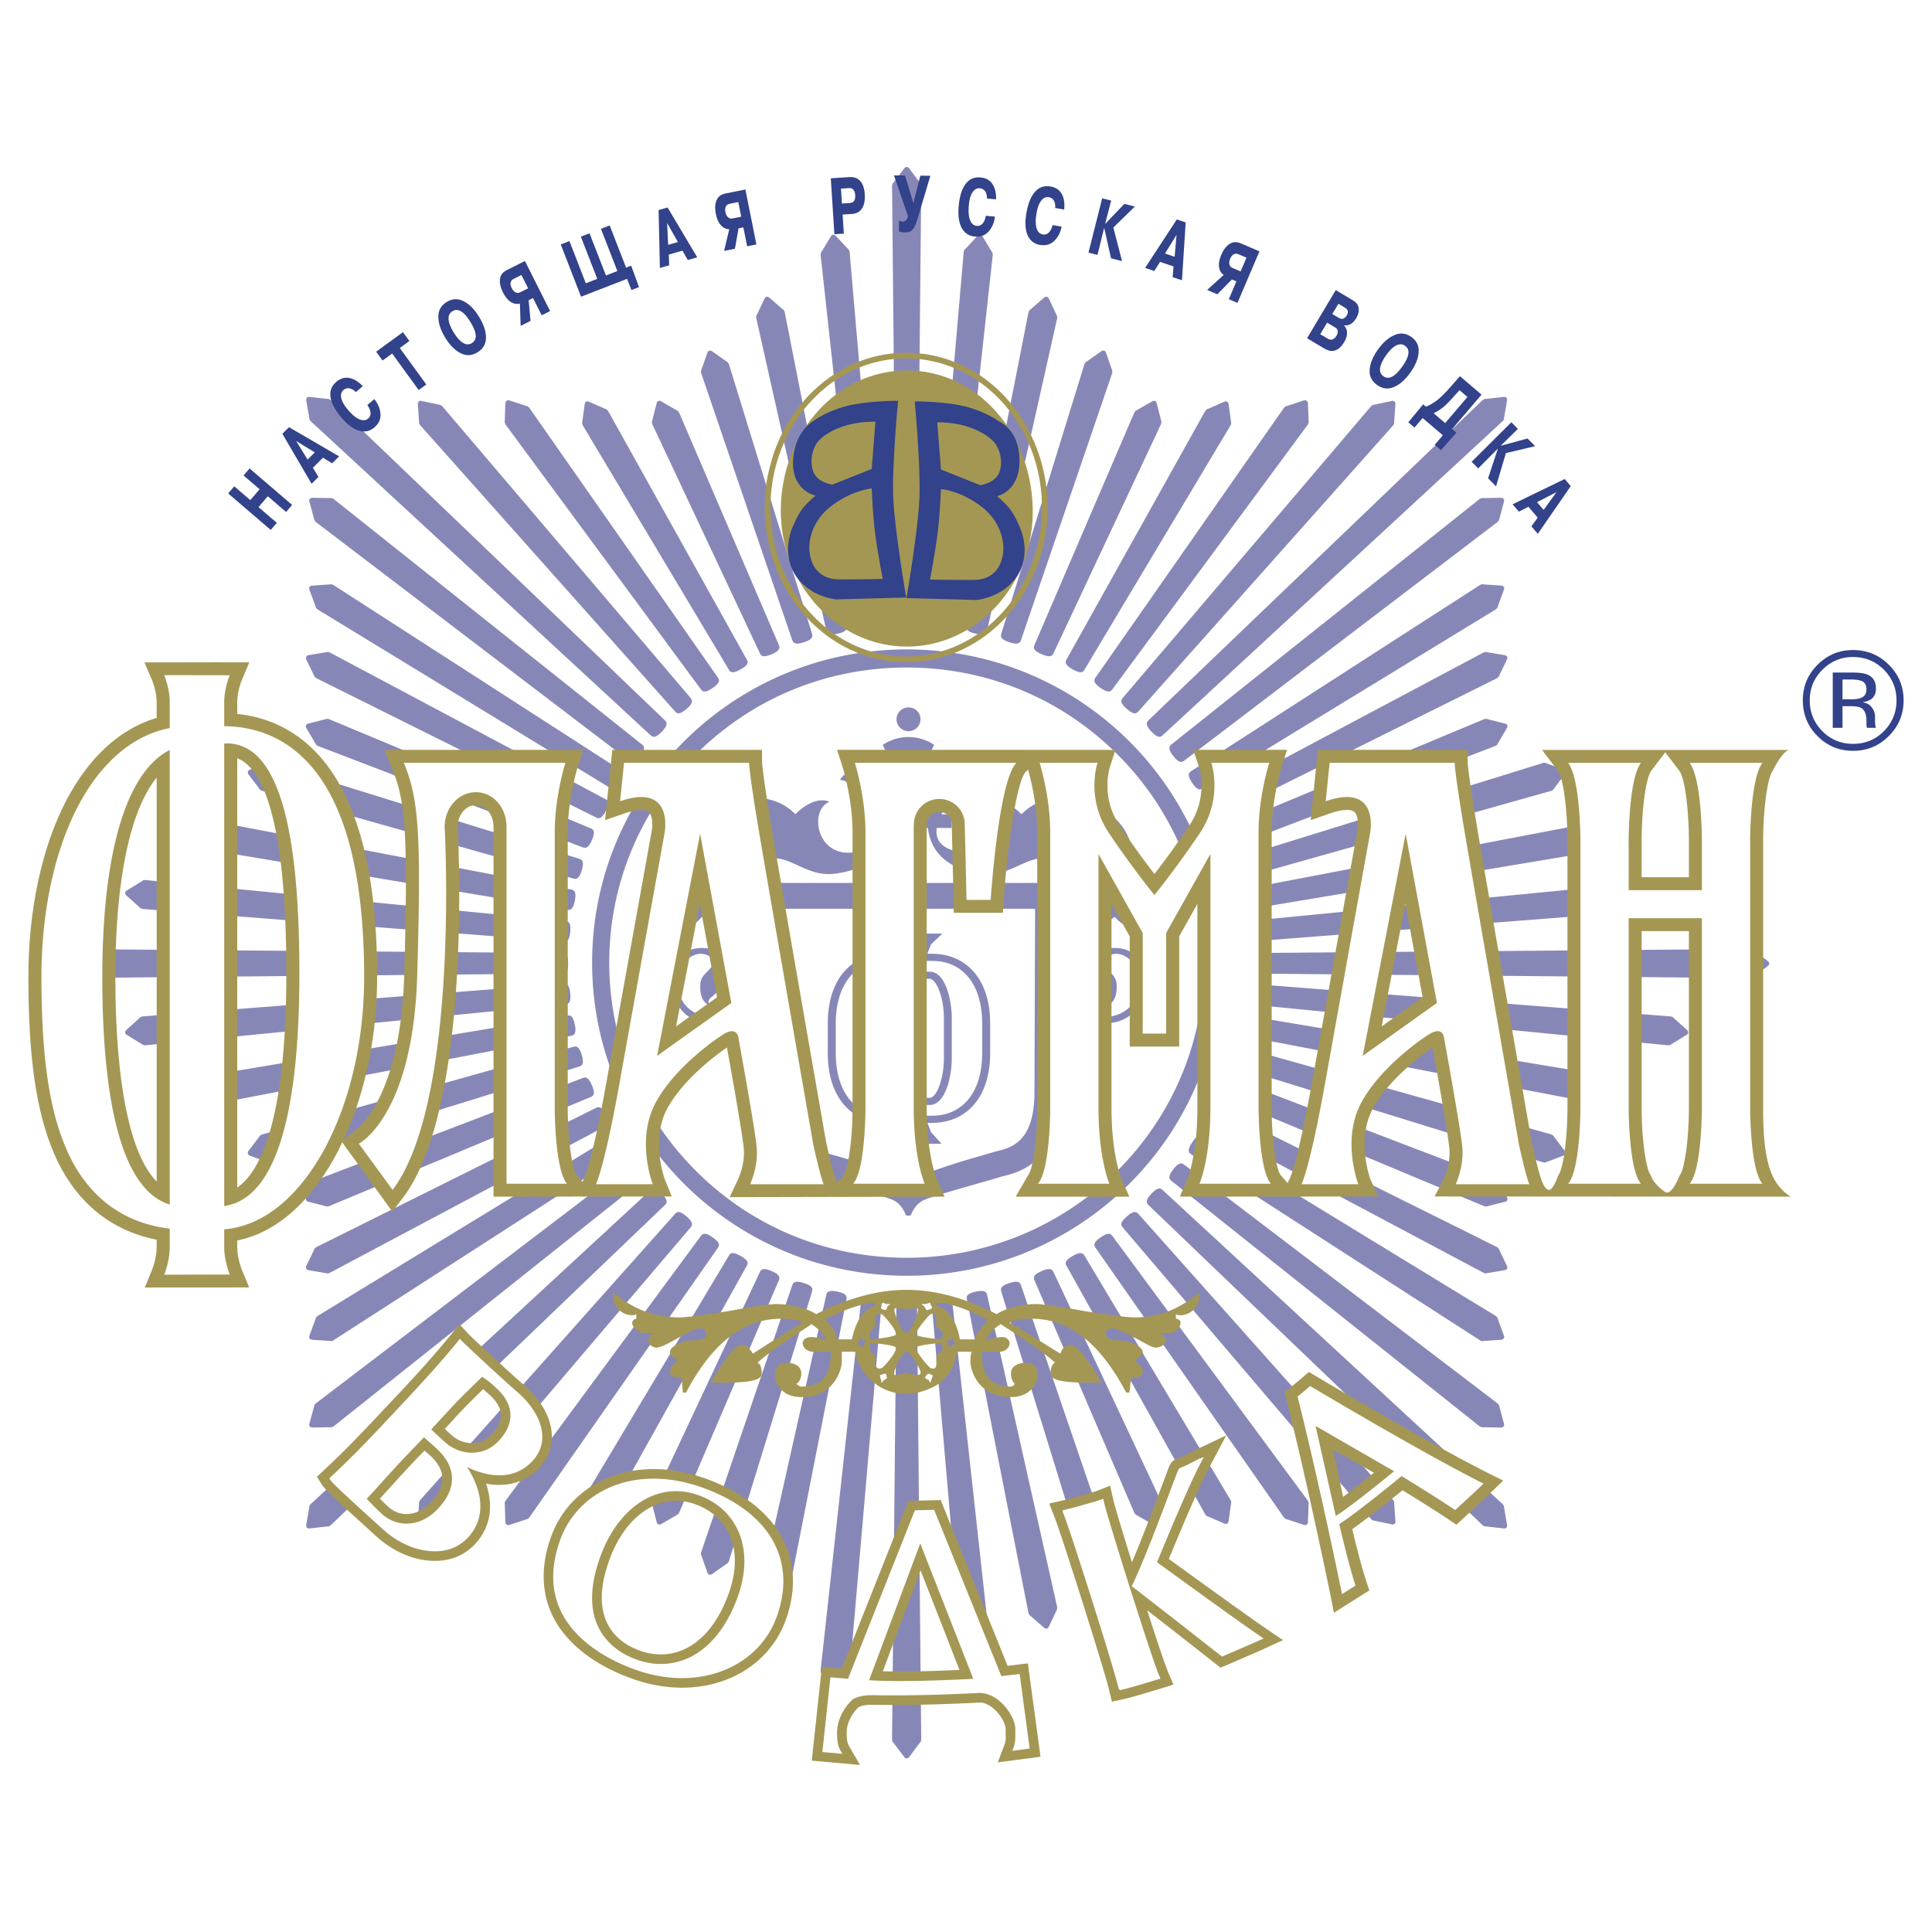
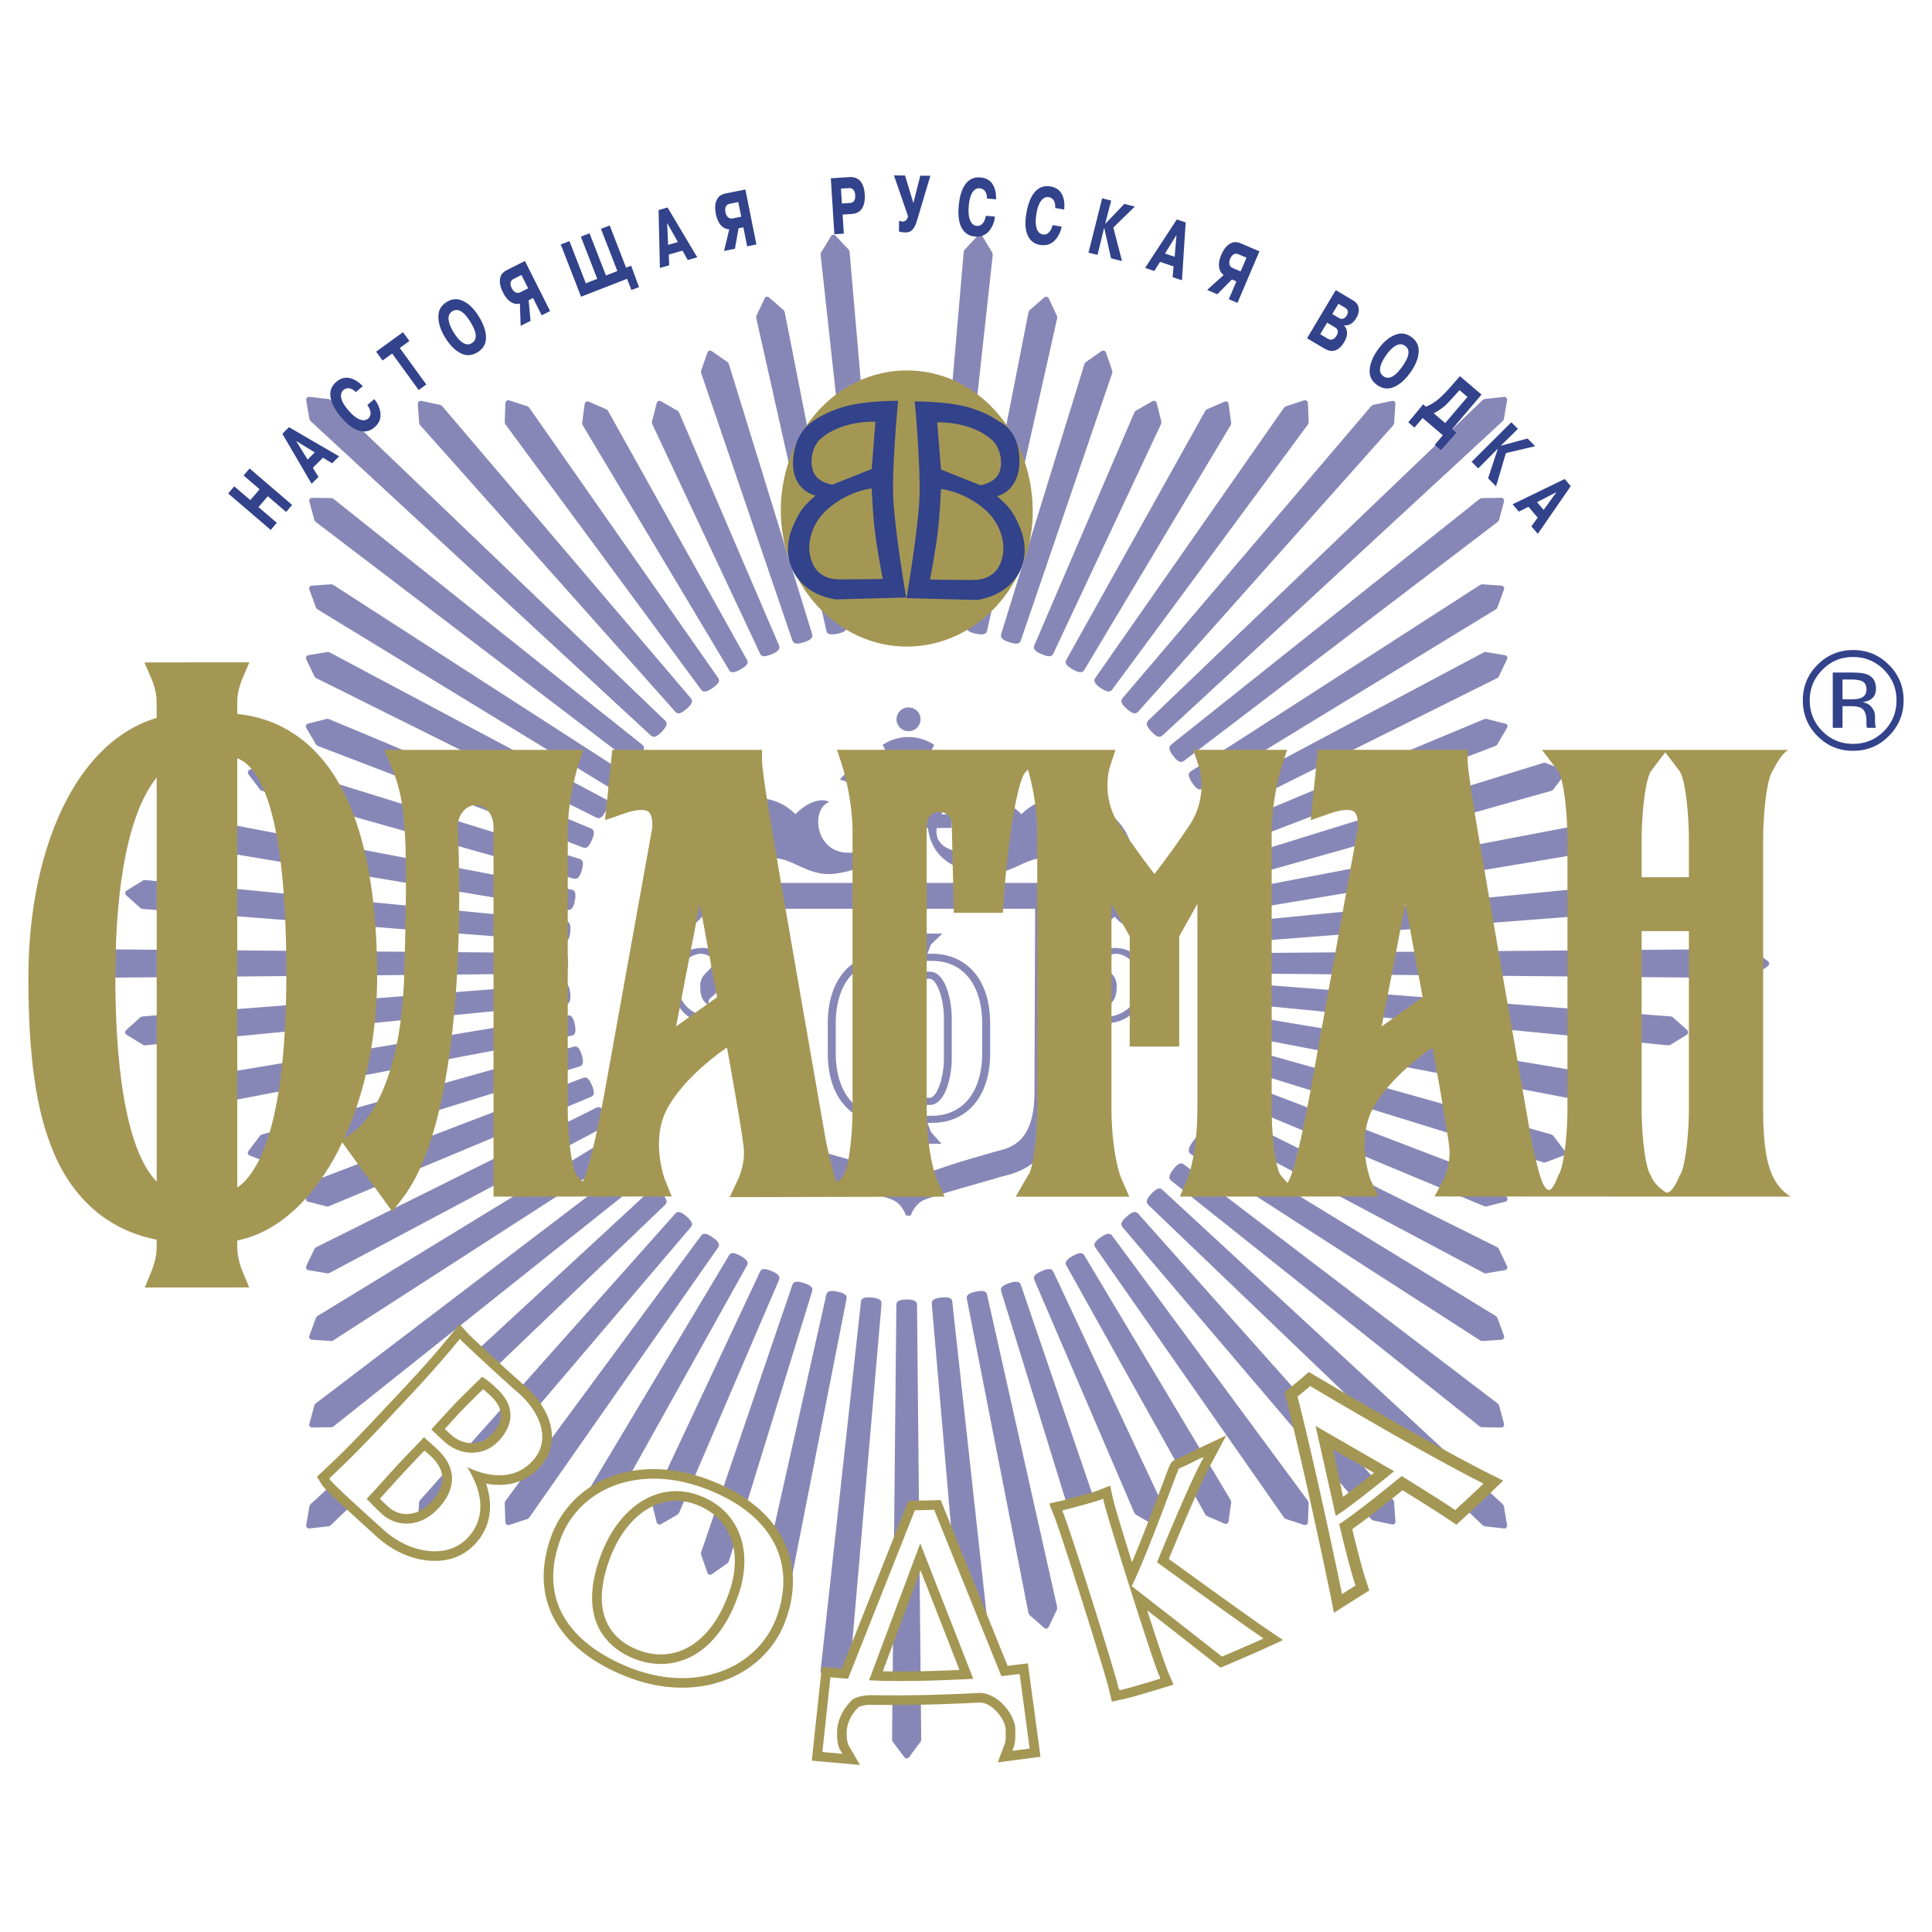
<svg xmlns="http://www.w3.org/2000/svg" width="2500" height="2500" viewBox="0 0 192.756 192.756">
  <g fill-rule="evenodd" clip-rule="evenodd">
    <path fill="#fff" d="M0 0h192.756v192.756H0V0z" />
    <path d="M184.879 65.549c1.201 0 2.225.424 3.078 1.27.838.846 1.258 1.86 1.258 3.054 0 1.2-.42 2.23-1.258 3.077-.848.849-1.877 1.265-3.078 1.265-1.203 0-2.215-.416-3.062-1.265-.838-.846-1.258-1.877-1.258-3.077 0-1.194.42-2.208 1.268-3.054.843-.846 1.849-1.27 3.052-1.27zm5.043 4.319c0-1.387-.49-2.568-1.475-3.546-.979-.979-2.17-1.466-3.568-1.466-1.387 0-2.557.487-3.541 1.466-.98.979-1.469 2.159-1.469 3.546 0 1.393.482 2.589 1.457 3.563.979.993 2.166 1.478 3.553 1.478 1.398 0 2.59-.484 3.568-1.478.985-.984 1.475-2.173 1.475-3.563zm-3.705-1.074c0 .419-.186.707-.576.849-.201.084-.518.125-.932.125h-.881v-1.975h.834c.537 0 .934.065 1.189.207.235.136.366.394.366.794zm-3.362-1.695v5.517h.973v-2.16h.777c.518 0 .887.062 1.09.18.342.207.521.623.521 1.259v.43l.027.174c0 .021.006.046.006.062.01.011.01.038.016.055h.898l-.023-.068a1.062 1.062 0 0 1-.049-.288c-.021-.149-.021-.28-.021-.408v-.405c0-.274-.092-.558-.305-.843-.195-.291-.506-.47-.941-.539.35-.062.605-.149.801-.269.369-.239.539-.604.539-1.096 0-.696-.283-1.162-.859-1.398-.311-.136-.822-.201-1.514-.201h-1.936v-.002z" fill="#32428b" />
-     <path d="M59.076 96.037c0-17.253 14.058-31.245 31.388-31.245 17.332 0 31.382 13.992 31.382 31.245 0 17.258-14.051 31.246-31.382 31.246-17.331 0-31.388-13.988-31.388-31.246zm9.781 20.19c5.668 5.975 13.338 9.26 21.606 9.26 16.363 0 29.669-13.209 29.669-29.449 0-7.532-2.861-14.702-8.078-20.188-5.664-5.965-13.334-9.251-21.591-9.251-8.268 0-15.938 3.286-21.606 9.251-5.201 5.486-8.073 12.656-8.073 20.188.001 7.542 2.873 14.706 8.073 20.189zM91.774 18.226l-1.088-1.458h-.011a.258.258 0 0 0-.212-.109.279.279 0 0 0-.223.109l-1.104 1.458c-.087.055-.136.229-.136.346l.43 43.375h.011c0 .452.631.484 1.022.484.375 0 1.018-.033 1.018-.484h.011l.419-43.375c0-.117-.044-.291-.137-.346z" fill="#8787b7" />
    <path d="M150.059 41.71l.305-1.792v-.003a.267.267 0 0 0-.076-.237.272.272 0 0 0-.229-.082l-1.812.204c-.104-.024-.262.065-.354.142l-33.369 31.979.018.006c-.338.307.07.788.342 1.069.262.274.73.72 1.057.41v.006l33.949-31.365c.087-.075.19-.233.169-.337zM174.939 97.449l1.471-1.092v-.006a.282.282 0 0 0 .102-.211.272.272 0 0 0-.102-.221v-.005l-1.465-1.096c-.055-.087-.229-.136-.359-.136l-49.873.403v.005c-.445 0-.484.628-.484 1.014 0 .381.027 1.022.484 1.022v.006l49.873.451c.121.001.301-.048.353-.134zM98.943 25.108l-.936-1.559h-.01a.268.268 0 0 0-.201-.127.255.255 0 0 0-.223.081h-.018l-1.24 1.333c-.087.046-.158.221-.169.337l-3.188 36.88h.011c-.049.446.588.539.958.579.392.041 1.028.074 1.077-.372l4.041-36.793c.008-.114-.02-.297-.102-.359zM139.096 42.105l.127-1.825c.01-.076-.033-.166-.088-.223a.292.292 0 0 0-.24-.062l-1.789.378c-.098-.008-.25.098-.332.18l-24.812 29.145.012.005c-.299.34.164.778.463 1.031.283.25.783.642 1.076.302l.012.002 25.459-28.584c.063-.09.145-.257.112-.349zM149.59 51.778l.469-1.763v-.006a.268.268 0 0 0-.055-.236.283.283 0 0 0-.213-.104l-.01-.005-1.828.03c-.088-.03-.268.043-.365.114l-30.779 24.515.012.002c-.359.283.01.803.238 1.099.24.307.658.792 1.018.508l.006.014 31.307-23.852c.087-.072.2-.224.2-.316zM166.982 90.523l1.365-1.215V89.3a.288.288 0 0 0 .086-.226.363.363 0 0 0-.129-.21l-1.562-.959c-.07-.082-.244-.114-.359-.101l-41.975 4.104v.008c-.451.044-.418.675-.381 1.059.033.378.119 1.012.566.971v.006l42.051-3.261c.12-.013.294-.08.338-.168zM105.406 31.413l-.777-1.651h-.006a.296.296 0 0 0-.186-.155.324.324 0 0 0-.244.063l-1.377 1.202c-.098.033-.178.199-.211.316L96.453 62.54l.006.002c-.093.444.517.604.909.681.369.082.994.176 1.104-.259l6.996-31.179c.011-.122.005-.304-.062-.372zM130.561 42.018l-.07-1.828h-.006a.265.265 0 0 0-.125-.212.264.264 0 0 0-.229-.035l-.006-.006-1.74.572c-.098 0-.238.122-.311.214l-18.816 26.941h.006c-.271.37.24.762.549.979.322.218.859.552 1.121.185l.006.002 19.535-26.457c.058-.096.119-.265.086-.355zM149.432 60.508l.627-1.705v-.009c.031-.073.01-.168-.039-.236-.027-.065-.119-.122-.201-.128l-1.828-.127c-.098-.038-.266.019-.363.082l-28.854 18.594v.005c-.371.248-.049.8.168 1.115.207.321.572.835.951.595l.018.006 29.299-17.884c.097-.066.218-.207.222-.308zM160.617 84.566l1.223-1.365h-.01c.064-.062.082-.161.076-.236a.337.337 0 0 0-.158-.194v-.005l-1.652-.789c-.061-.07-.246-.084-.365-.065l-35.883 6.852v.011c-.445.089-.359.718-.281 1.096.076.372.238.99.668.903v.005l36.062-6.024c.107-.02.281-.101.32-.189zM110.934 36.882l-.598-1.724c-.039-.077-.092-.144-.18-.166a.274.274 0 0 0-.244.033l-.006-.005-1.49 1.053c-.094.027-.207.185-.234.296l-8.307 26.936.01.002c-.141.427.463.656.828.77.369.12.984.283 1.119-.142h.006l9.117-26.68c.033-.114.033-.297-.021-.373zM122.82 42.088l-.244-1.809h-.012a.276.276 0 0 0-.131-.201.304.304 0 0 0-.244-.008v-.003l-1.682.731c-.098.011-.232.142-.283.242l-13.855 24.825.006.008c-.223.391.332.726.658.917.344.188.908.471 1.127.079h.006L122.76 42.46c.06-.102.103-.285.06-.372zM149.574 67.409l.789-1.648v-.005a.267.267 0 0 0 0-.237.312.312 0 0 0-.207-.149v-.003l-1.807-.297c-.082-.046-.266-.011-.365.046l-27.562 14.658v.002c-.398.209-.131.789.049 1.129.18.34.5.887.902.683v.003l27.955-13.911c.104-.051.24-.179.246-.271zM155.035 78.686l1.105-1.455v-.002c.043-.066.059-.161.043-.242a.33.33 0 0 0-.17-.183l-1.713-.645c-.07-.063-.262-.063-.369-.03l-30.883 9.574.01.011c-.439.125-.281.74-.178 1.112.104.364.309.968.744.84l.006.011 31.117-8.767c.108-.031.267-.126.288-.224zM115.846 41.958l-.451-1.769a.288.288 0 0 0-.162-.182.276.276 0 0 0-.24.016h-.006l-1.588.911c-.092.016-.207.166-.25.274l-9.973 23.223.006.009c-.168.416.402.688.762.835.354.154.947.373 1.127-.044l.01.003 10.744-22.899c.042-.107.07-.293.021-.377zM149.438 74.181l.926-1.577v-.005a.25.25 0 0 0 .016-.24.262.262 0 0 0-.186-.157v-.003l-1.783-.449c-.076-.052-.25-.027-.375.016l-26.123 10.907v.011c-.42.168-.195.767-.049 1.121.152.356.43.927.842.748v.013l26.467-10.131c.112-.044.255-.161.265-.254zM91.774 173.869l-1.088 1.461-.011-.006a.262.262 0 0 1-.212.113.282.282 0 0 1-.223-.113v.006l-1.104-1.461c-.087-.055-.136-.234-.136-.352l.43-43.375h.011c0-.455.631-.486 1.022-.486.375 0 1.018.031 1.018.486h.011l.419 43.375c0 .118-.044.297-.137.352zM150.059 150.377l.305 1.791v.006a.259.259 0 0 1-.076.234.292.292 0 0 1-.229.088l-1.812-.205c-.104.025-.262-.068-.354-.143l-33.369-31.975.018-.01c-.338-.311.07-.793.342-1.07.262-.279.73-.723 1.057-.41v-.006l33.949 31.361c.087.085.19.237.169.339zM98.943 166.98l-.936 1.566h-.01a.32.32 0 0 1-.201.125.264.264 0 0 1-.223-.086l-.018.004-1.24-1.338c-.087-.045-.158-.215-.169-.33l-3.188-36.883h.011c-.049-.449.588-.543.958-.584.392-.035 1.028-.07 1.077.375l4.041 36.793c.008.116-.02.3-.102.358zM139.096 149.99l.127 1.816a.29.29 0 0 1-.088.229.31.31 0 0 1-.24.061l-1.789-.381c-.098.008-.25-.09-.332-.18l-24.812-29.137.012-.006c-.299-.348.164-.779.463-1.029.283-.26.783-.65 1.076-.305l.012-.008 25.459 28.584c.063.091.145.264.112.356zM149.59 140.32l.469 1.756a.283.283 0 0 1-.055.244.27.27 0 0 1-.213.1l-.01.006-1.828-.031c-.088.031-.268-.039-.365-.115l-30.779-24.516.012-.002c-.359-.281.01-.801.238-1.096.24-.309.658-.789 1.018-.512l.006-.004L149.389 140c.088.074.201.217.201.32zM166.982 101.564l1.365 1.221v.012c.059.045.092.143.086.219-.016.084-.064.172-.129.207v.008l-1.562.955c-.07.08-.244.111-.359.102l-41.975-4.107v-.008c-.451-.039-.418-.672-.381-1.053.033-.385.119-1.016.566-.977v-.004l42.051 3.266c.12.015.294.07.338.159zM105.406 160.68l-.777 1.646h-.006a.288.288 0 0 1-.186.154.284.284 0 0 1-.244-.057l-1.377-1.203c-.098-.035-.178-.197-.211-.309l-6.153-31.367h.006c-.093-.436.517-.596.909-.678.369-.076.994-.18 1.104.262l6.996 31.178c.012.122.006.301-.061.374zM130.561 150.078l-.07 1.818-.006.004a.244.244 0 0 1-.125.211c-.053.047-.156.057-.229.037l-.006.002-1.74-.572c-.098 0-.238-.113-.311-.215l-18.816-26.934.006-.004c-.271-.373.24-.76.549-.975.322-.223.859-.561 1.121-.189l.006-.006 19.535 26.457c.058.099.119.276.086.366zM149.432 131.578l.627 1.711v.004a.269.269 0 0 1-.039.244c-.027.064-.119.115-.201.125v.004l-1.828.121c-.098.043-.266-.016-.363-.082l-28.854-18.588v-.014c-.371-.248-.049-.789.168-1.115.207-.318.572-.834.951-.586l.018-.012 29.299 17.889c.097.067.218.205.222.299zM160.617 107.531l1.223 1.355-.01.004c.064.059.082.158.076.24a.314.314 0 0 1-.158.188v.002l-1.652.795c-.061.07-.246.08-.365.061l-35.883-6.855v-.008c-.445-.09-.359-.715-.281-1.088.076-.379.238-.998.668-.908v-.006l36.062 6.021c.107.023.281.107.32.199zM110.934 155.205l-.598 1.727c-.039.076-.092.145-.18.174a.31.31 0 0 1-.244-.043l-.006.006-1.49-1.053c-.094-.02-.207-.18-.234-.291l-8.307-26.934.01-.008c-.141-.43.463-.65.828-.773.369-.113.984-.277 1.119.146l.006-.002 9.117 26.68c.033.111.033.295-.021.371zM122.82 149.998l-.244 1.809h-.012a.254.254 0 0 1-.131.201.275.275 0 0 1-.244.008v.006l-1.682-.729c-.098-.008-.232-.145-.283-.246l-13.855-24.826h.006c-.223-.395.332-.734.658-.922.344-.188.908-.469 1.127-.076l.006-.004 14.594 24.41c.06.105.103.285.06.369zM149.574 124.684l.789 1.646v.004a.278.278 0 0 1 0 .242.327.327 0 0 1-.207.143v.004l-1.807.301c-.082.049-.266.008-.365-.053l-27.562-14.652v-.008c-.398-.207-.131-.783.049-1.123.18-.338.5-.889.902-.678v-.014l27.955 13.91c.104.055.24.18.246.278zM155.035 113.402l1.105 1.453v.01c.043.061.059.162.043.238a.294.294 0 0 1-.17.18l-1.713.65c-.07.062-.262.061-.369.025l-30.883-9.572.01-.012c-.439-.125-.281-.742-.178-1.109s.309-.969.744-.844l.006-.004 31.117 8.758c.108.038.267.134.288.227zM115.846 150.129l-.451 1.768a.286.286 0 0 1-.162.188.305.305 0 0 1-.24-.012l-.006.002-1.588-.916c-.092-.023-.207-.172-.25-.275l-9.973-23.229h.006c-.168-.422.402-.691.762-.844.354-.154.947-.367 1.127.043l.01-.002 10.744 22.902c.042.109.07.291.021.375zM149.438 117.906l.926 1.58v.002c.049.07.049.168.016.248a.273.273 0 0 1-.186.152l-1.783.455c-.076.045-.25.023-.375-.02l-26.123-10.908v-.004c-.42-.176-.195-.777-.049-1.129.152-.346.43-.924.842-.75v-.004l26.467 10.123c.112.044.255.161.265.255zM30.859 41.71l-.315-1.792.017-.003a.278.278 0 0 1 .06-.237.295.295 0 0 1 .231-.082h.008l1.82.204c.095-.024.261.065.343.142l33.371 31.979-.006.006c.327.307-.092.788-.351 1.069-.269.274-.724.72-1.053.41l-.016.006-33.946-31.365c-.081-.075-.179-.233-.163-.337zM5.97 97.449l-1.464-1.092v-.006a.284.284 0 0 1-.11-.211c0-.088.043-.175.11-.221v-.005l1.464-1.096c.06-.087.239-.136.349-.136l49.874.403v.005c.462 0 .487.628.487 1.014 0 .381-.024 1.022-.487 1.022v.006l-49.874.452c-.11 0-.289-.049-.349-.135zM81.973 25.108l.941-1.559a.262.262 0 0 1 .207-.127.265.265 0 0 1 .228.081l1.257 1.333c.087.046.147.221.163.337l3.187 36.88h-.011c.049.446-.577.539-.969.579-.386.041-1.021.074-1.067-.372h-.005l-4.028-36.793c-.018-.114.016-.297.097-.359zM41.81 42.105l-.125-1.825h.006a.3.3 0 0 1 .092-.223.294.294 0 0 1 .236-.062l1.798.378c.098-.008.248.098.329.18l24.809 29.145-.011.005c.299.34-.158.778-.451 1.031-.302.25-.8.642-1.091.302v.002L41.946 42.453c-.082-.089-.163-.256-.136-.348zM31.338 51.778l-.479-1.763v-.006a.324.324 0 0 1 .044-.236.356.356 0 0 1 .223-.104v-.005l1.838.03c.087-.03.261.043.356.114l30.79 24.515-.008.002c.359.283-.005.803-.252 1.099-.231.307-.65.792-1.009.508v.014L31.528 52.095c-.087-.073-.201-.225-.19-.317zM13.93 90.523l-1.357-1.215V89.3a.304.304 0 0 1-.083-.226c0-.076.052-.164.128-.21l1.559-.959c.06-.082.239-.114.366-.101l41.961 4.104v.008c.451.044.424.675.391 1.059-.043.378-.125 1.012-.58.971v.006l-42.042-3.261c-.118-.013-.298-.08-.343-.168zM75.51 31.413l.778-1.651a.32.32 0 0 1 .202-.155c.073-.016.163.014.231.063h.007l1.376 1.202c.093.033.18.199.196.316l6.17 31.352-.008.002c.09.444-.53.604-.9.681-.383.082-1.007.176-1.104-.259h-.005l-6.991-31.179c-.033-.122-.025-.304.048-.372zM50.361 42.018l.06-1.828h.014a.3.3 0 0 1 .111-.212.304.304 0 0 1 .245-.035v-.006l1.75.572c.094 0 .236.122.296.214L71.67 67.665h-.008c.259.37-.253.762-.568.979-.313.218-.854.552-1.118.185l-.008.002-19.517-26.456c-.062-.098-.127-.267-.09-.357zM31.485 60.508l-.626-1.705v-.009a.305.305 0 0 1 .027-.236.309.309 0 0 1 .212-.128h.005l1.828-.127c.09-.038.272.019.364.082L62.14 76.979l-.008.005c.375.248.054.8-.146 1.115-.212.321-.583.835-.963.595l-.01.006-29.305-17.884c-.095-.066-.223-.207-.223-.308zM20.294 84.566l-1.217-1.365c-.052-.062-.082-.161-.059-.236a.268.268 0 0 1 .142-.194v-.005l1.655-.789c.076-.07.255-.084.366-.065l35.893 6.852v.011c.44.089.351.718.277 1.096-.082.372-.231.99-.681.903v.005l-36.05-6.024c-.117-.02-.281-.101-.326-.189zM69.983 36.882l.604-1.724a.26.26 0 0 1 .179-.166.25.25 0 0 1 .231.033l.009-.005 1.498 1.053c.096.027.193.185.231.296l8.305 26.936-.009.002c.136.427-.454.656-.827.77-.359.12-.979.283-1.121-.142h-.016l-9.101-26.68c-.043-.114-.043-.297.017-.373zM58.097 42.088l.239-1.809h.005a.335.335 0 0 1 .136-.201.334.334 0 0 1 .256-.008v-.003l1.67.731c.104.011.239.142.288.242l13.85 24.825v.008c.223.391-.321.726-.664.917-.33.188-.903.471-1.126.079L58.157 42.461c-.06-.103-.103-.286-.06-.373zM31.338 67.409l-.794-1.648.017-.005a.26.26 0 0 1 0-.237c.03-.079.111-.133.193-.149v-.003l1.809-.297c.087-.046.267-.011.378.046l27.553 14.658-.008.002c.402.209.136.789-.038 1.129-.179.34-.506.887-.903.683l-.005.003-27.941-13.91c-.114-.052-.256-.18-.261-.272zM25.875 78.686l-1.104-1.455v-.002a.274.274 0 0 1-.03-.242.265.265 0 0 1 .156-.183l1.723-.645c.068-.063.254-.063.374-.03l30.875 9.574v.011c.424.125.283.74.177 1.112-.112.364-.329.968-.753.84l-.005.011-31.105-8.767c-.122-.031-.278-.126-.308-.224zM65.074 41.958l.449-1.769h.005a.276.276 0 0 1 .15-.182.301.301 0 0 1 .253.016l1.583.911c.098.016.218.166.262.274l9.966 23.223-.014.009c.18.416-.402.688-.747.835-.357.154-.963.373-1.14-.044v.003L65.087 42.336c-.043-.108-.059-.294-.013-.378zM31.471 74.181l-.928-1.577.017-.005c-.044-.071-.06-.164-.021-.24a.259.259 0 0 1 .18-.157l.005-.003 1.776-.449c.084-.052.269-.027.372.016l26.137 10.907v.011c.411.168.201.767.046 1.121-.152.356-.419.927-.843.748l-.011.013-26.455-10.131c-.104-.044-.261-.161-.275-.254zM30.859 150.377l-.315 1.791.017.006a.27.27 0 0 0 .06.234.32.32 0 0 0 .231.088h.008l1.82-.205c.095.025.261-.068.343-.143l33.371-31.975-.006-.01c.327-.311-.092-.793-.351-1.07-.269-.279-.724-.723-1.053-.41l-.016-.006-33.945 31.361c-.082.085-.18.237-.164.339zM81.973 166.98l.941 1.566a.309.309 0 0 0 .207.125.274.274 0 0 0 .228-.086v.004l1.257-1.338c.087-.045.147-.215.163-.33l3.187-36.883h-.011c.049-.449-.577-.543-.969-.584-.386-.035-1.021-.07-1.067.375h-.005l-4.028 36.793c-.018.116.016.3.097.358zM41.81 149.99l-.125 1.816h.006a.293.293 0 0 0 .092.229.313.313 0 0 0 .236.061l1.798-.381c.098.008.248-.09.329-.18l24.809-29.137-.011-.006c.299-.348-.158-.779-.451-1.029-.302-.26-.8-.65-1.091-.305v-.008l-25.457 28.584c-.081.091-.162.264-.135.356zM31.338 140.32l-.479 1.756a.343.343 0 0 0 .044.244c.06.061.149.1.223.1v.006l1.838-.031c.087.031.261-.039.356-.115l30.79-24.516-.008-.002c.359-.281-.005-.801-.252-1.096-.231-.309-.65-.789-1.009-.512v-.004L31.528 140c-.087.074-.201.217-.19.32zM13.93 101.564l-1.357 1.221v.012a.285.285 0 0 0-.083.219c0 .084.052.172.128.207v.008l1.559.955c.06.08.239.111.366.102l41.961-4.107v-.008c.451-.039.424-.672.391-1.053-.043-.385-.125-1.016-.58-.977v-.004l-42.042 3.266c-.118.015-.298.07-.343.159zM75.51 160.68l.778 1.646c.038.076.12.135.202.154a.268.268 0 0 0 .231-.057h.007l1.376-1.203c.093-.035.18-.197.196-.309l6.168-31.367h-.008c.09-.436-.53-.596-.9-.678-.383-.076-1.007-.18-1.104.262h-.005l-6.991 31.178c-.031.122-.023.301.05.374zM50.361 150.078l.06 1.818.014.004c0 .084.052.172.111.211a.313.313 0 0 0 .245.037v.002l1.75-.572c.094 0 .236-.113.296-.215L71.67 124.43l-.008-.004c.259-.373-.253-.76-.568-.975-.313-.223-.854-.561-1.118-.189l-.008-.006-19.516 26.457c-.063.098-.128.275-.091.365zM31.485 131.578l-.626 1.711v.004a.324.324 0 0 0 .027.244c.046.064.13.115.212.125l.005.004 1.828.121c.09.043.272-.016.364-.082l28.845-18.588-.008-.014c.375-.248.054-.789-.146-1.115-.212-.318-.583-.834-.963-.586l-.011-.012-29.305 17.889c-.094.067-.222.205-.222.299zM20.294 107.531l-1.217 1.355v.004a.275.275 0 0 0-.059.24c.007.076.066.15.142.188v.002l1.655.795c.076.07.255.08.366.061l35.893-6.855v-.008c.44-.09.351-.715.277-1.088-.082-.379-.231-.998-.681-.908v-.006l-36.05 6.021c-.117.023-.281.107-.326.199zM69.983 155.205l.604 1.727c.021.076.098.145.179.174a.283.283 0 0 0 .231-.043l.009.006 1.498-1.053c.096-.02.193-.18.231-.291l8.305-26.934-.009-.008c.136-.43-.454-.65-.827-.773-.359-.113-.979-.277-1.121.146l-.016-.002-9.101 26.68c-.043.111-.043.295.017.371zM58.097 149.998l.239 1.809h.005a.3.3 0 0 0 .136.201.301.301 0 0 0 .256.008v.006l1.67-.729c.104-.008.239-.145.288-.246l13.85-24.826c.223-.395-.321-.734-.664-.922-.33-.188-.903-.469-1.126-.076v-.004l-14.596 24.41c-.058.105-.101.285-.058.369zM31.338 124.684l-.794 1.646.017.004a.271.271 0 0 0 0 .242c.03.074.111.125.193.143v.004l1.809.301c.087.049.267.008.378-.053l27.553-14.652-.008-.008c.402-.207.136-.783-.038-1.123-.179-.338-.506-.889-.903-.678l-.005-.014-27.939 13.91c-.116.055-.258.18-.263.278zM25.875 113.402l-1.104 1.453v.01a.266.266 0 0 0-.03.238c.015.08.075.152.156.18l1.723.65c.068.062.254.061.374.025l30.875-9.572v-.012c.424-.125.283-.742.177-1.109-.112-.367-.329-.969-.753-.844l-.005-.004-31.105 8.758c-.122.038-.278.134-.308.227zM65.074 150.129l.449 1.768h.005a.276.276 0 0 0 .15.188c.084.027.18.027.253-.012v.002l1.583-.916c.098-.023.218-.172.262-.275l9.966-23.229h-.014c.18-.422-.402-.691-.747-.844-.357-.154-.963-.367-1.14.043v-.002l-10.752 22.902c-.045.109-.061.291-.015.375zM31.471 117.906l-.928 1.58.017.002a.263.263 0 0 0 .159.4h.005l1.776.455c.084.045.269.023.372-.02l26.137-10.908v-.004c.411-.176.201-.777.046-1.129-.152-.346-.419-.924-.843-.75l-.011-.004-26.455 10.123c-.104.044-.261.161-.275.255zM90.642 72.952c.665 0 1.198-.536 1.198-1.186 0-.661-.533-1.188-1.198-1.188-.657 0-1.196.527-1.196 1.188 0 .651.539 1.186 1.196 1.186zM111.326 94.582c-2.248-.06-2.285 1.725-2.227 2.786.066 1.055.637 1.689 1.213 2.143.578.453 0 .936.252.789.451-.287.887-.729.848-2-.031-1.268-1.277-1.445-1.277-2.333 0-.598.854-.807 1.246-.807.396 0 1.979.299 2.225 2.596.238 2.301-1.432 3.676-3.439 3.721-1.521.035-2.332-1.406-2.643-2.57-.146-.553-.006-2.062.375-3.014.896-2.276 3.221-4.557 3.355-4.396 1.807 2.148 3.221-.082 3.074-.093-2.133-.087-1.783-1.396-1.371-5.048.49-4.294-3.52-6.62-6.648-6.743-3.133-.123-4.328 1.692-4.416 1.604-2.008-1.997-3.465-1.237-3.312-1.18 1.877.753 1.338 5.394-2.372 5.021-2.279-.234-2.921-1.246-2.752-2.451h1.49v-1.36h-1.028c.892-1.749 2.78-3.436 3.449-3.416.576.008-2.682-2.418-2.682-2.418-.201-.054-1.942 2.875-2.149 5.834h-.979c-.24-3.543 1.316-6.247 1.642-6.927 0 0-1.028-.786-2.558-.786h-.021c-1.523 0-2.551.786-2.551.786.326.68 1.877 3.384 1.638 6.925h-.979c-.19-2.959-1.937-5.889-2.143-5.834 0 0-3.263 2.426-2.681 2.418.664-.02 2.541 1.667 3.448 3.416h-1.011v1.36h1.473c.164 1.205-.484 2.217-2.756 2.451-3.705.373-4.257-4.268-2.369-5.021.155-.057-1.306-.816-3.313 1.18-.095.088-1.275-1.727-4.409-1.604-3.133.123-7.148 2.448-6.664 6.743.414 3.653.762 4.961-1.365 5.048-.147.011 1.278 2.241 3.073.093.136-.161 2.465 2.119 3.368 4.396.381.952.522 2.461.365 3.014-.299 1.164-1.118 2.605-2.642 2.57-1.999-.045-3.68-1.42-3.43-3.721.239-2.296 1.82-2.596 2.214-2.596.395 0 1.246.209 1.246.807 0 .888-1.246 1.066-1.268 2.333-.038 1.271.381 1.713.849 2 .239.146-.334-.336.239-.789.577-.453 1.158-1.088 1.219-2.143.052-1.061.027-2.845-2.217-2.786-2.261.063-2.924 1.904-2.957 3.299-.027 1.387.822 4.26 4.075 4.203 3.253-.062 3.715-3.752 3.715-5.658 0-1.904-1.939-7.856-3.438-8.981-.128-.093 1.703.269 1.79-2.388.005-.152-2.53 1.961-3.128-1.21-.207-1.069.702-2.753 3.531-2.543 1.635.127 2.878 2.056 2.878 2.575 0 .152-2.72.53-1.61 3.294.068.152.583-1.463 2.263-1.545 1.975-.09 3.565 1.876 6.196 1.545 3.785-.476 5.172-2.404 5.427-4.567h.833c-.104.525-.25 1.061-.446 1.608 0 0 .588.383 1.344 1.52.076.106.196.089.196.089h.021s.137.017.191-.089c.761-1.137 1.354-1.52 1.354-1.52a10.493 10.493 0 0 1-.446-1.608h.833c.261 2.163 1.637 4.091 5.424 4.567 2.633.332 4.236-1.635 6.207-1.545 1.67.082 2.191 1.697 2.252 1.545 1.109-2.764-1.611-3.142-1.611-3.294 0-.52 1.246-2.448 2.889-2.575 2.83-.21 3.727 1.474 3.52 2.543-.604 3.171-3.133 1.058-3.133 1.21.104 2.657 1.92 2.295 1.807 2.388-1.508 1.125-3.438 7.078-3.438 8.981 0 1.906.451 5.596 3.703 5.658 3.254.057 4.102-2.816 4.08-4.203-.035-1.394-.711-3.234-2.951-3.297z" fill="#8787b7" />
    <path d="M107.758 88.092c-1.904 1.273-1.965 2.407-1.965 3.947v16.92c0 7.711-5.104 8.172-6.055 8.484-.957.318-6.707 1.857-7.622 2.314-.919.449-1.24 1.498-1.24 1.498l-.235.041h-.021l-.245-.041s-.31-1.049-1.219-1.498c-.919-.457-6.662-1.996-7.625-2.314-.955-.312-6.065-.773-6.065-8.484v-16.92c0-1.54-.046-2.674-1.964-3.947h34.256zm-29.702 2.573v18.294c0 4.975 2.334 5.547 3.729 5.889.188.051.373.096.569.158.25.078 1.145.34 2.013.582 3.605 1.029 6.179 2.156 6.275 2.221.104-.064 2.655-1.191 6.268-2.221.854-.242 1.752-.504 2.006-.582.186-.062.371-.107.566-.158 1.404-.342 3.727-.914 3.727-5.889l.066-18.294H78.056z" fill="#8787b7" />
    <path d="M96.708 96.504c-.985-.883-2.268-1.351-3.737-1.351h-.451l.359-.919.506-.482.636-.607H87.412l.561.588.522.552.348.868h-.44c-3.584 0-5.816 2.664-5.816 6.945v2.992c0 2.432.72 4.367 2.069 5.594.985.881 2.278 1.35 3.747 1.35h.44l-.348.92-.533.576-.528.584h6.496l-.522-.584-.517-.576-.359-.92h.44c1.469 0 2.752-.469 3.737-1.35 1.36-1.227 2.079-3.162 2.079-5.594v-2.992c-.001-2.436-.72-4.368-2.08-5.594zm1.284 8.586c0 3.84-1.926 6.23-5.021 6.23H91.41l.185.477.566 1.449.027.062.043.047.038.047h-3.171l.043-.047.038-.047.028-.062.56-1.449.196-.477h-1.561c-1.273 0-2.335-.381-3.181-1.145-1.191-1.072-1.838-2.881-1.838-5.086v-2.992c0-2.209.647-4.016 1.838-5.088.846-.764 1.908-1.142 3.181-1.142H89.974l-.207-.481-.56-1.407-.028-.06-.043-.052-.011-.005h3.062l-.027.06-.566 1.466-.174.479H92.971c1.268 0 2.339.378 3.183 1.142 1.196 1.072 1.838 2.879 1.838 5.088v2.993z" fill="#8787b7" />
    <path d="M88.619 96.943c-1.604 0-2.209 2.848-2.209 4.645v4.004c0 1.5.42 3.475 1.291 4.275.277.252.582.377.919.377H89.8v-13.3h-1.181v-.001zm-.359 12.422c-.604-.547-1.061-2.166-1.061-3.773v-4.004c0-1.604.457-3.225 1.061-3.768.119-.111.239-.168.359-.168h.392v11.879h-.392c-.119 0-.24-.054-.359-.166zM92.753 96.943h-1.169v13.3h1.169c.326 0 .643-.125.909-.377.887-.801 1.295-2.775 1.295-4.275v-4.004c0-1.498-.408-3.471-1.295-4.273a1.327 1.327 0 0 0-.909-.371zm1.42 8.649c0 1.988-.712 3.939-1.42 3.939h-.397V97.652h.397c.12 0 .229.057.354.168.599.543 1.066 2.164 1.066 3.768v4.004z" fill="#8787b7" />
-     <path d="M113.225 131.438c-.908 0-3.031-.326-5.104-.643-2.023-.371-4.037-.689-4.775-.689-1.426 0-3.037.416-3.906 1.006-.875-.408-4.499-2.424-9.014-2.424-4.358 0-8.186 2.016-9.007 2.424-.879-.59-2.535-1.006-3.96-1.006-.729 0-2.709.318-4.684.689-2.029.316-4.096.643-4.961.643-4.194 0-6.21-2.334-6.67-2.43v.096c0 2.008 1.932 2.334 2.339 2.008v.459c-.087 0-.408.096-.408.412 0 .545.865 1.006.968 1.006h1.099v.09c-.234.09-.462.318-.462.641 0 .455.462.73.826.73.871 0 3.403-1.922 4.372-1.922.454 0 .59.232.59.641 0 .459-.865.551-1.143.551-1.512 0-2.483.73-2.483 1.143 0 .322.321.594.737.781-.13.408-.737.547-.737 1.275 0 .549.971.549 1.194.549 0 .594.098 1.465.098 1.465h.313c2.162-4.07 5.11-7.361 9.481-7.361.955 0 1.836.096 2.157.412-.971.455-4.648 2.879-4.97 3.062-.321-.455-.547-.871-1.15-.871-.87 0-2.617 3.016-3.027 3.754 4.953.133 5.059-.461 5.059-1.01 0-.314-.105-.867-.426-.957 1.479-1.371 4.969-3.523 5.38-3.844.56.32 1.289 1.051 1.477 1.51-.419 0-1.009-.23-1.477-.23-.588 0-.865.322-.865.596 0 .457.454.869 1.012.869h1.792c0 1.643-.329 3.477-2.946 3.477-.18 0-.5-.277-.5-.277.321-.133.5-.594.5-1.006 0-.865-.829-1.094-1.472-1.094-.544 0-1.147.229-1.147 1.229 0 .871.693 2.195 2.619 2.195 3.585 0 4.042-3.195 4.042-3.424v-1.1h1.333c.462 2.328 2.479 4.209 5.106 4.209 1.159 0 2.432-.461 3.443-1.143.881-.873 1.523-1.877 1.616-3.066h1.469c-.137.322-.137.781-.137 1.1 0 .229.414 3.424 4.048 3.424 1.877 0 2.664-1.324 2.664-2.195 0-1-.604-1.229-1.152-1.229-.637 0-1.512.229-1.512 1.094 0 .412.178.873.406 1.006 0 0-.229.277-.406.277-2.58 0-2.889-1.834-2.889-3.477h1.746c.586 0 1.006-.412 1.006-.869 0-.273-.32-.596-.686-.596-.604 0-1.201.23-1.66.23.182-.459.865-1.189 1.471-1.51.455.32 3.953 2.473 5.422 3.844-.32.09-.451.643-.451.957 0 .549.131 1.143 5.088 1.01-.459-.738-2.205-3.754-3.074-3.754-.6 0-.92.416-1.012.871-.457-.184-4.086-2.607-5.098-3.062.314-.316 1.191-.412 2.197-.412 4.375 0 7.268 3.291 9.434 7.361h.32s.137-.871.137-1.465c.086 0 1.191 0 1.191-.549 0-.729-.637-.867-.783-1.275.467-.188.783-.459.783-.781 0-.412-1.105-1.143-2.529-1.143-.268 0-1.143-.092-1.143-.551 0-.408.141-.641.555-.641 1.061 0 3.812 1.922 4.363 1.922.461 0 1.104-.275 1.104-.73 0-.322-.506-.551-.643-.73H116.682c.5 0 1.1-.461 1.1-1.006 0-.316-.32-.412-.463-.412v-.459c.463.326 2.344 0 2.344-2.008v-.096c-.411.095-2.479 2.429-6.438 2.429zm-21.233-1.333c.278 0 .452 0 .773-.137.092.137.092.277.289.553-.196 0-.289.182-.609.182-.174-.182-.174-.457-.452-.5v-.098h-.001zm-2.627.416c.196 0 .925 0 1.061.182.087-.182.882-.182.969-.182.19 0 .19 0 .19.182 0 .408-.75 2.285-1.159 2.285-.452 0-1.197-1.877-1.197-2.285 0-.182.136-.182.136-.182zm-1.284-.552c.321.137.419.137.686.137v.098c-.267.043-.267.318-.364.5-.321 0-.457-.182-.604-.182.146-.276.146-.417.282-.553zm-.136 1.142c.136 0 1.616 1.648 1.42 2.057-.136.229-2.296.459-2.476.459-.141-.23-.141-.459-.141-.639 0 0 .32-.551.549-.551v-1c.234-.326.234-.417.648-.326zm-1.878 3.338h-.107c-.087-.275-.18-.275-.5-.367v-.09c.321 0 .321-.273.321-.596h.092c0 .23.194.322.463.322 0 .274-.269.456-.269.731zm-1.069-.822h-1.469c-.087-.639-.639-1.51-1.289-1.961 3.079-1.561 4.649-1.697 5.058-1.697v.277c-1.231.457-1.979 1.736-2.3 3.381zm2.299 2.562v-1.006c-.229 0-.549-.594-.549-.594 0-.141 0-.416.141-.598.179 0 2.339.182 2.476.457.196.412-1.284 2.055-1.42 2.055-.414.101-.414.001-.648-.314zm.741 1.739h-.093c0-.281-.147-.461-.147-.738.147 0 .283-.135.604-.135 0 0 0 .135.098.412-.098.179-.419.179-.462.461zm3.356-.739c-.087 0-.881-.135-.969-.271-.136.137-.865.271-1.061.271-.136 0-.136 0-.136-.271 0-.314.745-2.057 1.197-2.057.408 0 1.425 1.742 1.425 2.057 0 .271-.266.271-.456.271zm1.463.739h-.092c0-.281-.321-.281-.495-.461.174-.277.174-.412.495-.412 0 0 .092.135.289.135-.001.277-.197.456-.197.738zm.56-2.744v1.006c-.087.314-.087.414-.561.314-.092 0-1.55-1.643-1.463-2.055.19-.275 2.344-.457 2.475-.457.19.182.19.457.19.598.001 0-.32.594-.641.594zm.452-1.557c-.13 0-2.285-.23-2.475-.459-.087-.408 1.371-2.057 1.463-2.057.473-.092.473 0 .561.326v1c.321 0 .642.551.642.551-.001.18-.001.408-.191.639zm1.523.455c-.321.092-.452.092-.55.367h-.092c0-.275-.239-.457-.239-.73.239 0 .43-.092.468-.322h.093c0 .322 0 .596.321.596v.089l1.838-.455h-1.468c-.277-1.645-1.012-2.924-2.345-3.381v-.277c.642 0 2.067.137 5.147 1.697-.279.451-1.148 1.322-1.334 1.961l-1.839.455zM90.409 65.499c-3.373 0-6.597-1.368-9.078-3.848-2.842-2.818-4.461-6.828-4.461-11.024 0-4.189 1.619-8.207 4.461-11.021 2.481-2.481 5.705-3.846 9.078-3.846 3.367 0 6.599 1.365 9.091 3.846 2.828 2.815 4.455 6.833 4.455 11.021 0 8.2-6.082 14.872-13.546 14.872zm12.745-21.462l-.055-.109a15.38 15.38 0 0 0-3.197-4.729c-2.602-2.584-5.979-4.007-9.493-4.007-6.2 0-11.458 4.395-13.354 10.48-.723 2.521-.693 3.582-.693 3.582-.036.454-.068.914-.068 1.374 0 4.341 1.687 8.502 4.624 11.432 2.606 2.586 5.972 4.004 9.492 4.004 3.514 0 6.892-1.417 9.493-4.004 2.932-2.93 4.623-7.091 4.623-11.432a16.783 16.783 0 0 0-1.372-6.591z" fill="#a49754" />
-     <path d="M90.469 36.958c-6.945 0-12.458 6.175-12.57 13.779-.103 7.541 5.625 13.774 12.57 13.774 6.941 0 12.719-6.169 12.566-13.774-.158-7.661-5.625-13.779-12.566-13.779z" fill="#a49754" />
+     <path d="M90.469 36.958c-6.945 0-12.458 6.175-12.57 13.779-.103 7.541 5.625 13.774 12.57 13.774 6.941 0 12.719-6.169 12.566-13.774-.158-7.661-5.625-13.779-12.566-13.779" fill="#a49754" />
    <path d="M89.12 49.683c-.141-3.231.484-9.696.484-9.696s-2.992-.024-5.129.522c-2.116.551-3.285 1.471-3.285 1.471s-1.866.958-2.06 3.851c-.209 3.167 2.244 3.612 2.244 3.612s-.761.618-1.289 1.281c-.53.669-1.001 1.855-1.001 1.855s-1.191 2.47.24 4.752c1.417 2.258 4.107 2.472 4.107 2.472l6.978-.19c0 .001-1.148-6.696-1.289-9.93zm-7.93-2.516c-.479-1.055-.158-2.644.668-3.375 2.149-1.904 5.482-1.716 5.482-1.716l-.37 4.714-3.927 1.564c.001-.001-1.399-.181-1.853-1.187l2.573 10.64c-2.149 0-2.888-1.477-3.008-2.853-.095-1.14.332-2.995 2.062-4.369 2.094-1.684 4.155-1.852 4.155-1.852s.087 2.404.31 4.216c.266 2.197.789 4.811.789 4.811s-1.818.046-4.307.046L81.19 47.167zM90.442 59.673l6.974.188s2.693-.215 4.111-2.467c1.432-2.282.234-4.754.234-4.754s-.467-1.186-.994-1.849c-.529-.67-1.291-1.287-1.291-1.287s2.279-.438 2.236-3.615c-.021-3.055-2.051-3.843-2.051-3.843s-1.17-.924-3.291-1.477c-2.132-.544-5.108-.52-5.108-.52s.609 6.458.468 9.691c-.141 3.231-1.288 9.933-1.288 9.933zm7.361-11.266l-3.923-1.563-.371-4.706s3.303-.157 5.452 1.747c.826.732 1.174 2.285.701 3.34-.457 1.003-1.859 1.182-1.859 1.182zm-5.017 9.414s.517-2.617.784-4.812c.217-1.809.31-4.219.31-4.219s2.062.169 4.161 1.854c1.725 1.38 2.148 3.235 2.057 4.374-.125 1.374-.859 2.845-3.008 2.845-2.492.001-4.304-.042-4.304-.042z" fill="#32428b" />
    <path d="M103.66 174.139l-.957-7.064-.146-1.123-1.127.139-.902.109-6.376-15.8-.294-.74-.821.025-1.643.035-.773.02c0 .006-.277.707-.277.707l-6.366 16.035-.856-.074-1.118-.09-.128 1.115-.761 7.068-.12 1.16 1.164.104 1.431.127 2.214.203-1.11-1.914c-.149-.27-.223-.662-.223-1.297 0-1.244.797-2.184 1.192-2.564.152-.076.615-.248 1.32-.232 2.116.033 5.517.049 10.69-.221.68-.037 1.299.436 1.588.723.746.697 1.072 1.547 1.072 1.924v.363c.016.572.016.842-.109 1.164l-.68 1.791 1.898-.25 1.219-.158 1.146-.154-.147-1.131zm-7.936-7.532c-1.866.09-5.07.205-7.643.135l3.759-10.068c1.3 3.306 3.014 7.695 3.884 9.933zM77.876 153.143c-1.411-2.438-4.006-4.387-7.507-5.635-3.625-1.295-7.243-1.24-10.197.141a9.978 9.978 0 0 0-5.187 5.654c-1.387 3.857-.821 7.354 1.635 10.104 1.917 2.15 4.567 3.406 6.446 4.076 3.536 1.266 7.132 1.189 10.124-.209 2.462-1.162 4.314-3.16 5.201-5.637 1.112-3.063.933-5.996-.515-8.494zm-14.034 11.541c-2.081-.74-5.261-2.912-3.052-9.035.936-2.596 2.499-4.516 4.39-5.402 1.311-.617 2.758-.684 4.161-.176 3.542 1.266 4.863 4.76 3.364 8.91-.984 2.746-2.507 4.662-4.379 5.541-1.394.658-2.952.714-4.484.162zM126.334 162.5c-2.109-1.447-7.713-5.506-9.721-6.961.85-2.051 3.041-7.336 4.102-9.268l1.633-3.064-3.053 1.441c-.104.041-1.219.66-1.959.943-.484.193-.609.5-.842 1.121l-.457 1.219c-.768 2.023-2.035 5.43-3.102 7.934-.936-3-1.73-5.625-1.883-6.318l-.293-1.324-1.256.5c-.398.158-2.922.852-3.492.984l-1.307.291.037.102h-.031l.494 1.242c.768 1.971 4.93 15.123 5.424 17.158l.311 1.297.152-.062.99-.207c.604-.133 1.816-.479 3.693-1.053l.082-.023 1.219-.375s-.027-.066-.076-.178h.006l-.484-1.121c-.045-.129-.1-.26-.148-.398-.342-.895-1.094-3.143-1.92-5.723l2.023 1.574c0-.008 4.76 3.729 4.76 3.729l.539.422.643-.27c.119-.051 3.074-1.318 3.742-1.629l1.85-.852-1.676-1.131zM148.529 146.998c-3.721-1.873-9.678-5.225-17.229-9.693l-.713-.424-.637.551a47.92 47.92 0 0 1-1.217 1.01l-.572.459.18.713c1.48 5.803 3.504 15.156 4.422 19.654l.322 1.645 1.402-.893 1.371-.863.762-.48-.283-.854c-.461-1.336-1.115-3.961-1.42-5.262 1.514-1.059 3.885-2.961 5.016-3.881 1.148.713 3.434 2.129 4.607 2.926l.762.518.676-.623c.082-.07 1.975-1.822 2.834-2.66l1.164-1.123-1.447-.72zm-11.451-.062c-.947.762-2.121 1.695-3.078 2.404l-.996-4.717 4.074 2.313zM55.061 143.219c-.076-2.447-1.977-4.34-2.79-5.041-1.523-1.309-5.214-4.742-5.527-5.08l-.897-.986-.843 1.033c-1.371 1.689-2.938 3.459-4.907 5.561l-2.628 2.793c-1.977 2.113-3.565 3.711-5.157 5.189l-.691.648.506.805c.231.357.968 1.109 4.635 4.422l.707.648c1.798 1.668 4.045 2.59 6.147 2.514 1.632-.049 3.022-.729 4.021-1.947 1.523-1.854 1.458-3.986.859-5.756 1.67.314 3.574.107 5.119-1.387.984-.959 1.485-2.145 1.446-3.416zm-16.347 7.09a18.236 18.236 0 0 1-.813-.789c.248-.264.525-.576.835-.922.672-.734 1.42-1.564 2.122-2.309.43-.465.811-.857 1.118-1.17.116-.131.252-.256.377-.387.174.143.359.303.572.492 1.588 1.482 1.615 2.998.087 4.635-.707.756-1.515 1.168-2.355 1.193-.713.034-1.399-.232-1.943-.743zm6.276-7.178l-.618-.568.438-.465.998-1.098a90.419 90.419 0 0 1 2.396-2.398c.158.131.367.311.715.635 1.352 1.254 1.404 2.508.149 3.842-.574.607-1.134.873-1.939.9-.75.023-1.527-.28-2.139-.848z" fill="#a49754" />
    <path d="M102.703 174.26l-.947-7.057-.021-.188-.201.021-1.627.195-6.657-16.475-.039-.123-.136.006-1.665.041-.125.002-.055.117-6.625 16.695-1.569-.133-.183-.014-.024.188-.759 7.068-.017.193.193.02 1.423.127.38.033-.196-.32c-.245-.428-.34-.947-.34-1.773 0-1.656 1.058-2.857 1.521-3.297.136-.129.837-.479 1.973-.457 2.089.029 5.467.047 10.608-.221.771-.037 1.588.311 2.307.984.805.762 1.377 1.84 1.377 2.619v.354c0 .582.01 1.004-.186 1.508l-.109.305.311-.041 1.225-.158.184-.023-.021-.196zm-5.603-6.764c-1.267.07-6.903.361-10.39.141l5.103-13.65c1.757 4.497 4.738 12.079 5.287 13.509zM70.049 148.406c-3.387-1.209-6.743-1.168-9.466.109-2.208 1.037-3.874 2.848-4.687 5.111-2.97 8.225 4.255 11.805 7.492 12.959 3.304 1.18 6.633 1.111 9.392-.178 2.23-1.045 3.902-2.854 4.711-5.092 2.051-5.682-.724-10.512-7.442-12.909zm3.557 10.897c-1.071 2.988-2.758 5.09-4.863 6.086-1.643.764-3.447.83-5.222.193-1.964-.695-6.224-3.096-3.634-10.258 1.022-2.836 2.755-4.945 4.879-5.943 1.561-.729 3.248-.803 4.901-.213 4.032 1.439 5.612 5.512 3.939 10.135zM115.672 167.221l-.037-.082c-.045-.115-.1-.238-.143-.361-.924-2.426-5.004-15.342-5.379-17.029l-.045-.223-.207.084c-.488.193-3.051.895-3.633 1.025l-.223.053.043.094-.033.006.082.213c.783 1.98 4.973 15.221 5.463 17.271l.053.221.045-.018.043.156.18-.039c.576-.125 1.789-.467 3.623-1.033l.07-.021.201-.061-.07-.195c-.017-.014-.021-.036-.033-.061zM125.795 163.285c-2.426-1.652-9.355-6.691-10.357-7.42.43-1.049 3.189-7.773 4.43-10.047l.232-.439-.473.168c-.033.012-1.154.631-1.941.934-.094.043-.094.043-.752 1.785-.979 2.609-2.801 7.467-3.955 9.85l-.064.139.125.092 4.025 3.129 4.771 3.736.098.068.092-.043c.039-.02 3.074-1.32 3.732-1.627l.314-.139-.277-.186zM129.457 139.334c1.523 6.006 3.578 15.455 4.434 19.709.098-.055 1.35-.857 1.35-.857-.643-1.885-1.627-6.131-1.627-6.131 1.664-1.027 6.229-4.787 6.229-4.787s3.705 2.273 5.342 3.391c0 0 1.965-1.799 2.824-2.637-5-2.52-12.676-6.998-17.289-9.732a51.515 51.515 0 0 1-1.263 1.044zm3.813 11.912l-2.018-8.98 7.84 4.52c0-.001-4.321 3.55-5.822 4.46zM54.104 143.24c-.044-1.43-.969-3.053-2.476-4.344-1.453-1.26-5.206-4.742-5.595-5.154l-.149-.166-.136.174c-1.393 1.699-2.968 3.486-4.958 5.611l-2.614 2.791c-1.997 2.127-3.606 3.744-5.198 5.23l-.12.113.082.133c.239.381 2.435 2.389 4.469 4.229l.719.652c1.618 1.498 3.601 2.324 5.459 2.26 1.341-.047 2.483-.596 3.299-1.594 2.057-2.512.582-5.479-.294-6.814 1.36.664 4.216 1.66 6.352-.414.804-.771 1.184-1.679 1.16-2.707zm-10.945-.769l.936-1.021 1.012-1.094c.525-.57 1.442-1.477 2.777-2.779 0 0 .12-.131.223-.217l.256.176c.356.242.558.393 1.208 1.004 1.733 1.602 1.806 3.488.21 5.191-.756.795-1.562 1.166-2.611 1.203-1.015.033-2.046-.373-2.834-1.102l-1.031-.949a5.619 5.619 0 0 0-.274-.258c.071-.08.128-.154.128-.154zm-1.115 1.193s.141-.152.261-.277l.274.262c.12.107.253.219.389.344.18.156.381.332.604.543 1.986 1.832 2.035 3.957.134 5.98-.873.938-1.923 1.455-3.014 1.492-.971.037-1.896-.314-2.633-1.002a20.757 20.757 0 0 1-1.096-1.08l-.127-.135-.253-.252.245-.264c.292-.307.718-.775 1.208-1.32.658-.734 1.412-1.568 2.122-2.322.44-.467.821-.859 1.126-1.176.251-.258.521-.529.76-.793z" fill="#fff" />
    <path fill="#32428b" d="M26.718 49.511l-.928 1.084 1.828 1.567-.608.709-4.245-3.639.608-.709 1.601 1.373.929-1.084-1.602-1.373.601-.7 4.244 3.639-.6.7-1.828-1.567zM31.409 45.136l-.719.717-1.146-1.858 1.865 1.141zm.364 2.449l-.557-.917 1.007-1.004.915.561.696-.694-5.001-2.91-.661.659 2.917 4.986.684-.681zM36.648 40.41l.693-.591c.317.383.514.802.594 1.256.108.602-.072 1.112-.542 1.532-.427.385-.915.515-1.462.391-.601-.134-1.222-.58-1.866-1.336-.681-.8-1.05-1.526-1.106-2.179-.044-.532.145-.985.567-1.358.441-.39.917-.52 1.426-.39.423.107.838.371 1.245.793l-.694.591a1.315 1.315 0 0 0-.544-.351.709.709 0 0 0-.699.152c-.231.203-.295.495-.193.874.096.351.339.745.727 1.184.381.431.728.713 1.038.847.364.157.663.136.897-.063.206-.176.281-.41.222-.704a1.62 1.62 0 0 0-.303-.648zM42.533 38.362l-2.646-3.642.959-.697-.64-.882-2.678 1.946.64.882.959-.697 2.646 3.642.76-.552zM46.069 34.121c-.272-.207-.542-.529-.81-.966-.267-.437-.429-.822-.487-1.155-.075-.438.047-.754.366-.949.321-.197.657-.16 1.007.111.252.195.516.518.792.968.278.455.446.839.505 1.153.081.435-.04.75-.361.946-.322.197-.66.161-1.012-.108zm2.41-.297c.044-.658-.185-1.397-.686-2.218-.488-.798-1.038-1.332-1.648-1.603-.529-.234-1.053-.193-1.571.124-.528.322-.805.771-.832 1.345-.031.687.192 1.42.669 2.201.494.807 1.049 1.347 1.666 1.62.512.227 1.033.178 1.563-.146.522-.32.802-.76.839-1.323zM51.958 29.136c-.189.095-.338.114-.445.057-.183-.054-.337-.208-.464-.46-.112-.224-.143-.422-.09-.595.04-.131.141-.237.301-.318l.766-.384.668 1.332-.736.368zm2.925 1.9l-2.51-4.996-1.775.892c-.35.176-.569.4-.657.673-.143.44-.063.962.239 1.564.239.477.52.807.841.99.282.163.565.205.85.126l.074 2.227.986-.495-.188-2.063.437-.22.865 1.724.838-.422zM56.812 24.056l1.637 4.21 1.14-.443-1.636-4.21.865-.336 1.637 4.209 1.14-.443-1.636-4.21.87-.338 1.635 4.21.507-.197.783 2.136-.757.294-.435-1.118-4.589 1.783-2.025-5.211.864-.336zM65.838 26.734l-.13-5.776.897-.255 2.96 4.971-.945.269-.527-.934-1.368.389.042 1.072-.929.264zm.722-4.486l.101 2.181.976-.278-1.077-1.903zM73.146 21.783c-.208.042-.356.021-.444-.063-.162-.101-.271-.29-.326-.566-.05-.246-.026-.445.07-.598.074-.116.198-.192.374-.227l.84-.168.293 1.461-.807.161zm2.32 2.606l-1.099-5.482-1.948.391c-.384.077-.654.235-.812.475-.255.387-.316.911-.184 1.572.105.523.288.916.55 1.178.229.231.491.347.786.346l-.517 2.167 1.081-.216.363-2.041.479-.096.379 1.891.922-.185zM85.048 18.846c.167.131.258.333.276.603.02.318-.039.542-.177.672-.083.078-.23.125-.442.138l-.707.045-.095-1.487.707-.045c.214-.014.361.011.438.074zm-.858 4.463l-.122-1.902.882-.056c.383-.025.679-.141.885-.348.341-.342.488-.88.441-1.616-.045-.714-.257-1.212-.634-1.492-.235-.173-.537-.248-.906-.225l-1.846.118.357 5.58.943-.059zM90.293 17.51l.834 2.745.692-2.729 1.004.01-1.323 4.433c-.155.527-.351.877-.587 1.053-.155.124-.366.18-.633.166a2.358 2.358 0 0 1-.592-.092l.011-1.074c.222.06.354.09.394.09.268-.044.434-.226.5-.543L89.191 17.5l1.102.01zM98.355 21.529l.906.079a2.659 2.659 0 0 1-.477 1.305c-.352.499-.842.729-1.471.69-.573-.034-1.008-.29-1.305-.767-.326-.521-.445-1.277-.359-2.267.091-1.047.349-1.819.775-2.317.347-.405.801-.589 1.364-.55.588.04 1.016.287 1.279.741.223.376.324.857.311 1.443l-.908-.079a1.324 1.324 0 0 0-.131-.633.706.706 0 0 0-.6-.39c-.307-.022-.561.138-.758.477-.182.315-.292.765-.332 1.349-.039.574.003 1.019.126 1.333.145.37.371.567.675.594.271.023.49-.089.658-.337.119-.174.201-.397.247-.671zM105.018 22.458l.898.152c-.09.488-.281.909-.58 1.262-.391.469-.898.66-1.521.571-.568-.081-.982-.37-1.238-.87-.283-.546-.342-1.309-.176-2.288.174-1.036.494-1.786.957-2.248.379-.376.848-.522 1.404-.439.584.088.988.368 1.217.842.189.393.254.88.193 1.464l-.898-.151a1.336 1.336 0 0 0-.082-.643.705.705 0 0 0-.566-.437c-.303-.046-.568.092-.793.415-.207.299-.354.738-.439 1.317-.084.569-.078 1.015.02 1.34.113.38.322.595.625.646.268.045.494-.049.682-.283.131-.164.23-.381.297-.65zM110.264 22.318l.017.004 1.897-1.981 1.049.264-2.149 2.096.867 3.347-1.095-.275-.678-3.018-.016-.004-.658 2.681-.9-.226 1.365-5.422.9.226-.599 2.308zM117.195 25.616l-.963-.324 1.15-1.855-.187 2.179zm-2.029 1.419l.572-.908 1.348.453-.094 1.069.932.313.371-5.773-.883-.297-3.162 4.836.916.307zM123.021 26.756c-.193-.083-.305-.184-.33-.302-.076-.175-.059-.392.051-.652.1-.23.23-.382.396-.453.127-.055.273-.046.438.024l.787.335-.584 1.371-.758-.323zm.442 3.462l2.191-5.144-1.828-.779c-.359-.154-.672-.176-.938-.067-.428.175-.775.573-1.039 1.193-.209.49-.281.918-.213 1.282.059.32.209.563.453.729l-1.652 1.495 1.016.433 1.453-1.478.449.192-.755 1.776.863.368zM134.422 30.927c.092.146.07.332-.064.556-.109.184-.246.292-.408.322a.528.528 0 0 1-.371-.084l-.656-.391.611-1.023.613.365c.15.089.242.174.275.255zm-2.412 3.775c.33.197.596.301.799.312.5.024.934-.271 1.301-.886.223-.373.314-.72.275-1.041a.973.973 0 0 0-.287-.601l.021-.034a.904.904 0 0 0 .574-.095c.223-.11.416-.294.576-.551.297-.468.371-.899.223-1.292-.082-.213-.262-.402-.539-.567l-1.682-1.004-2.865 4.802 1.604.957zm1.418-1.821c.08.182.049.389-.09.622-.137.229-.307.356-.508.382-.111.013-.238-.023-.383-.109l-.727-.433.688-1.152.73.436c.161.095.258.181.29.254zM137.725 36.56c.084-.332.275-.706.572-1.123.299-.417.59-.717.873-.899.375-.24.713-.251 1.018-.034.305.22.402.542.291.97-.082.309-.275.678-.582 1.107-.311.434-.6.739-.865.915-.367.245-.705.257-1.012.038-.307-.221-.407-.545-.295-.974zm1.214 2.103c.623-.216 1.213-.716 1.773-1.498.543-.761.82-1.476.83-2.144.01-.579-.232-1.044-.727-1.397-.504-.36-1.023-.44-1.562-.241-.645.24-1.232.732-1.766 1.476-.549.77-.83 1.491-.84 2.166-.008.56.24 1.021.746 1.382.498.355 1.013.441 1.546.256zM143.037 41.231a5.062 5.062 0 0 0 1.041-.679c.211-.176.58-.556 1.102-1.141l.436-.484.793.677-2.223 2.607-1.149-.98zm2.621-3.7l-.848.968c-.557.637-1.01 1.093-1.354 1.369a4.928 4.928 0 0 1-1.186.711l-.279-.239-1.486 1.794.619.527.812-.955 2.018 1.721-.814.954.623.531 1.545-1.743-.426-.363 2.93-3.436-2.154-1.839zM149.742 44.458l.012.011 2.646-.72.762.766-2.918.691-.982 3.315-.797-.801.973-2.935-.012-.012-1.946 1.959-.654-.658 3.963-3.944.654.658-1.701 1.67zM154.008 50.874l-.66-.773 1.941-.999-1.281 1.772zm-2.471.172l.957-.484.924 1.082-.631.869.639.748 3.287-4.76-.605-.71-5.197 2.521.626.734z" />
    <path d="M163.787 83.909c0-2.764.367-6.231.965-7.018l1.393-1.833 1.396 1.833c.6.787.965 4.254.961 7.016v3.612H163.786v-3.61h.001zM35.235 112.936l-1.19.9 5.101 7.053 1.057-1.393c6.849-9.029 5.551-35.292 5.458-37.012.004-.641.244-1.242.659-1.655.23-.228.613-.499 1.147-.499.537 0 .908.257 1.127.474.415.411.644 1.025.644 1.726v36.862l17.781-.021-.68-1.686c-.017-.035-1.487-3.975.267-7.146 1.656-2.99 5.062-5.443 5.922-6.031.368 2.027 1.527 8.494 1.677 10.064.146 1.543-.536 3.016-.543 3.027l-.862 1.84c-.001.004 21.437-.047 21.437-.047l-.797-1.811c-.009-.018-.981-2.35-.981-7.082V82.563l.012-.26.003-.033v-.035c0-.329.13-.639.365-.872.231-.233.542-.362.877-.362.331 0 .643.129.876.362.234.232.365.543.365.872v.032l.207 8.807h4.895l.08-1.21c.354-5.47 1.316-11.935 2.182-12.838l.246-.24c.246.852.918 3.477.918 6.272V110.5c.006 3.035-.424 6.191-.912 6.756l-1.238 2.137h11.336l-.797-1.811c-.008-.018-.98-2.35-.98-7.082V90.176l1.818 3.25v10.99h4.936v-10.99l1.816-3.25V110.5c0 4.732-.973 7.064-.984 7.088l-.764 1.797c-.006.008 19.807-.014 19.807-.014l-.787-1.686c-.016-.035-1.486-3.975.27-7.146 1.656-2.99 5.059-5.443 5.924-6.031.365 2.027 1.525 8.494 1.674 10.064.148 1.543-.533 3.016-.539 3.027l-.936 1.771c-.01.006 35.545.021 35.545.021s-1.168-.602-1.852-2.137c-.684-1.537-.916-3.721-.912-6.75V83.907c-.004-2.764.367-6.231.965-7.018 0 0 .824-1.748 1.574-2.071h-24.603l1.576 2.071c.598.787.965 4.254.963 7.016v26.593c.002 3.035-.424 6.191-.914 6.756 0 0-.523 1.576-.982 1.465-.457-.115-.752-1.176-.752-1.176-.158-.377-.594-2.127-.912-3.572-.178-1.012-4.436-25.408-5.406-31.133-.912-5.429-.98-6.669-.986-6.764l-.016-1.263H131.486l-.717 7.016 1.926-.669c1.158-.402 2.061-.459 2.42-.158.42.357.4 1.398.322 1.816 0 .006-4.627 25.66-4.627 25.66-1.312 7.223-2.053 8.957-2.117 9.096l-.238.457-.672-.775c-.488-.564-.914-3.721-.908-6.75V83.057c0-3.388.988-6.531 1-6.562l.537-1.684h-9.363l.58 1.704c.035.114.936 2.978-.957 5.824a89.622 89.622 0 0 1-3.492 4.862 90.177 90.177 0 0 1-3.492-4.862c-1.893-2.846-.988-5.709-.951-5.831l.549-1.689c.002-.008-27.772-.008-27.772-.008l.542 1.684c.011.031 1.002 3.174 1.002 6.562V110.5c.002 3.035-.424 6.191-.911 6.756 0 0-.182.412-.582.67-.053.037-.225-.381-.225-.381-.156-.377-.589-2.127-.913-3.572-.177-1.012-4.435-25.408-5.402-31.133-.917-5.429-.984-6.669-.989-6.764l-.014-1.263H61.086l-.718 7.016 1.928-.669c1.157-.402 2.062-.459 2.418-.158.42.357.397 1.398.322 1.816 0 .006-4.624 25.66-4.624 25.66-1.315 7.221-2.056 8.957-2.118 9.096l-.173.33-.564-.648c-.49-.564-.916-3.721-.912-6.75V83.059c0-3.388.992-6.531 1.001-6.562l.54-1.684H38.349l.735 1.782c1.35 3.266 1.658 6.194 1.248 20.573-.354 12.344-4.621 15.459-5.097 15.768zM163.787 92.9h4.714v17.6c.004 3.035-.422 6.191-.912 6.756 0 0-.803 2.1-1.445 1.67-1.234-.828-1.445-1.67-1.445-1.67-.488-.564-.916-3.721-.912-6.75V92.9zm-96.335 9.506l2.366-12.233 1.722 9.323-4.088 2.91zm70.396 0l2.367-12.233 1.721 9.323-4.088 2.91z" fill="#a49754" />
    <path d="M24.861 128.449l-.739-1.785c-.001-.006-.452-1.121-.452-2.221V123.765c.039-.01.08-.018.12-.025 2.107-.453 4.098-1.574 5.91-3.33 1.539-1.494 2.895-3.389 4.029-5.578l.751-1.566c2.007-4.512 3.149-10.037 3.149-15.797 0-11.045-2.202-18.737-6.548-22.86-2.057-1.952-4.549-3.088-7.412-3.378v-1.205c0-1.084.441-2.141.446-2.15l.763-1.795-3.702-.002v.002c-1.882 0-6.769.009-6.769.009l.779 1.803c0 .005.445 1.06.445 2.145v1.59c-.082.023-.162.045-.24.072-3.513 1.109-6.536 3.908-8.74 8.092-2.463 4.677-3.82 10.953-3.82 17.677 0 8.037.787 13.461 2.55 17.59 2.012 4.699 5.52 7.676 10.145 8.602.035.008.07.016.104.02v.775c0 1.098-.451 2.211-.456 2.223l-.723 1.777 10.41-.007zm-9.227-10.564c-2.669-2.699-4.126-9.85-4.126-20.416 0-9.645 1.456-16.602 4.126-19.893v40.309zm8.036.594V75.647c2.326.892 4.898 5.487 4.898 21.455.001 15.271-2.823 19.978-4.898 21.377z" fill="#a49754" />
-     <path d="M55.347 83.059c0-3.646 1.064-6.955 1.064-6.955H40.288c1.483 3.594 1.747 6.925 1.343 21.103-.406 14.174-5.832 16.895-5.832 16.895l3.369 4.615c6.723-8.863 5.193-36.215 5.193-36.215 0-1.912 1.39-3.464 3.105-3.464 1.716 0 3.071 1.491 3.071 3.494v35.567h6.036c-1.236-1.422-1.228-7.598-1.228-7.598l.002-27.442zM75.739 83.054c-.993-5.89-1.005-6.95-1.005-6.95H62.26l-.392 3.836c5.399-1.873 4.446 3.114 4.446 3.114l-4.622 25.653c-1.447 7.939-2.236 9.447-2.236 9.447h5.668s-1.739-4.479.343-8.236c2.082-3.764 6.557-6.631 6.557-6.631 1.628-1.096 1.669.375 1.669.375s1.62 8.852 1.802 10.791c.185 1.938-.659 3.701-.659 3.701h7.353c-.27-.457-1.042-3.93-1.042-3.93s-4.412-25.283-5.408-31.17zM65.56 105.346l4.29-22.169 3.116 16.89-7.406 5.279zM146.137 83.054c-.996-5.89-1.008-6.95-1.008-6.95h-12.471l-.393 3.836c5.398-1.873 4.441 3.114 4.441 3.114l-4.617 25.653c-1.445 7.939-2.236 9.447-2.236 9.447h5.67s-1.74-4.479.342-8.236c2.086-3.764 6.557-6.631 6.557-6.631 1.631-1.096 1.67.375 1.67.375s1.621 8.852 1.805 10.791c.18 1.938-.66 3.701-.66 3.701h7.352c-.27-.457-1.039-3.93-1.039-3.93s-4.419-25.283-5.413-31.17zm-10.178 22.292l4.285-22.169 3.119 16.89-7.404 5.279zM86.349 83.059V110.5s.011 6.176-1.224 7.598h7.125s-1.089-2.469-1.089-7.598V82.531l.015-.294a2.533 2.533 0 0 1 2.54-2.525c1.4 0 2.539 1.131 2.539 2.525l.178 7.546h2.407s.779-11.933 2.574-13.678H85.288c0-.001 1.061 3.309 1.061 6.954zM174.611 83.909s-.01-6.174 1.225-7.797h-7.26c1.232 1.624 1.225 7.797 1.225 7.797v4.902H162.491v-4.902s-.01-6.174 1.227-7.797h-7.264c1.234 1.624 1.227 7.797 1.227 7.797V110.5s.008 6.176-1.227 7.598h7.264c-1.236-1.422-1.227-7.598-1.227-7.598V91.607H169.801V110.5s.008 6.176-1.225 7.598h7.26c-1.234-1.422-1.225-7.598-1.225-7.598V83.909zM125.566 83.059c0-3.646 1.066-6.955 1.066-6.955h-5.775s1.188 3.505-1.107 6.95c-2.293 3.446-4.574 6.248-4.574 6.248s-2.283-2.802-4.572-6.248c-2.293-3.445-1.105-6.95-1.105-6.95h-5.779s1.062 3.31 1.062 6.955V110.5s.01 6.176-1.223 7.598h7.123s-1.086-2.469-1.086-7.598V85.199l4.414 7.89v10.033h2.336V93.088l4.418-7.89V110.5c0 5.129-1.088 7.598-1.088 7.598h7.121c-1.236-1.422-1.23-7.598-1.23-7.598l-.001-27.441zM30.187 75.543c-1.855-1.762-4.092-2.774-6.669-3.03a12.653 12.653 0 0 0-1.147-.064V70.027c0-1.381.551-2.657.551-2.657l-6.538-.01s.55 1.299.55 2.678v2.603c-.386.073-.77.172-1.146.29-3.157.997-5.931 3.569-7.984 7.462-2.366 4.494-3.669 10.558-3.669 17.077 0 7.852.755 13.121 2.448 17.082 1.851 4.33 5.004 7.004 9.205 7.846.374.072.756.135 1.146.18v1.879c0 1.381-.55 2.719-.55 2.719l6.538-.018s-.551-1.332-.551-2.713v-1.799a9.16 9.16 0 0 0 1.147-.166c1.847-.396 3.642-1.412 5.276-2.996 4.648-4.51 7.537-12.947 7.537-22.014 0-10.679-2.067-18.058-6.144-21.927zM16.933 120.18a4.816 4.816 0 0 1-1.146-.521c-4.144-2.557-5.58-11.48-5.58-22.189 0-10.554 1.743-18.738 5.58-21.889a6.386 6.386 0 0 1 1.146-.758v45.357zm6.585-.159c-.338.152-1.147.311-1.147.311V74.18c.403-.023.785.004 1.147.08 5.073 1.047 6.352 11.436 6.352 22.841 0 11.335-1.533 20.956-6.352 22.92z" fill="#fff" />
  </g>
</svg>